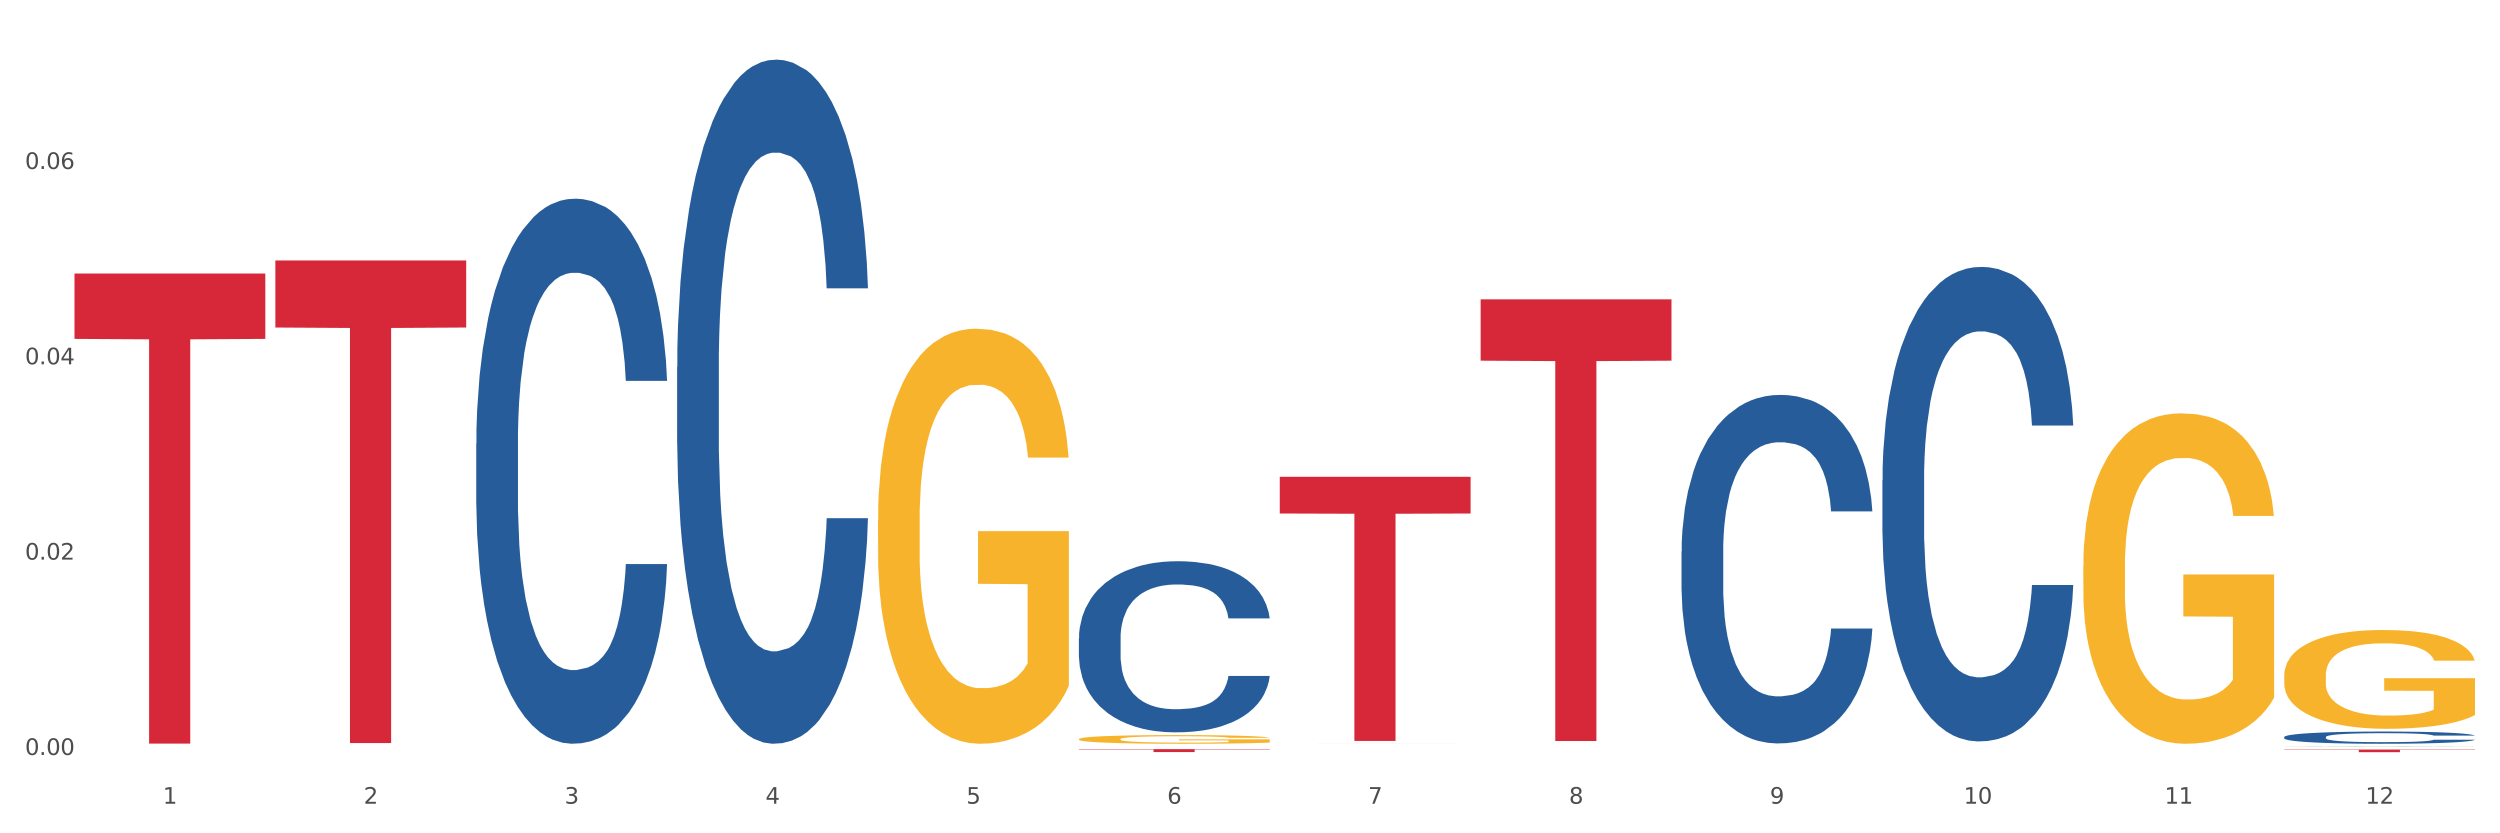
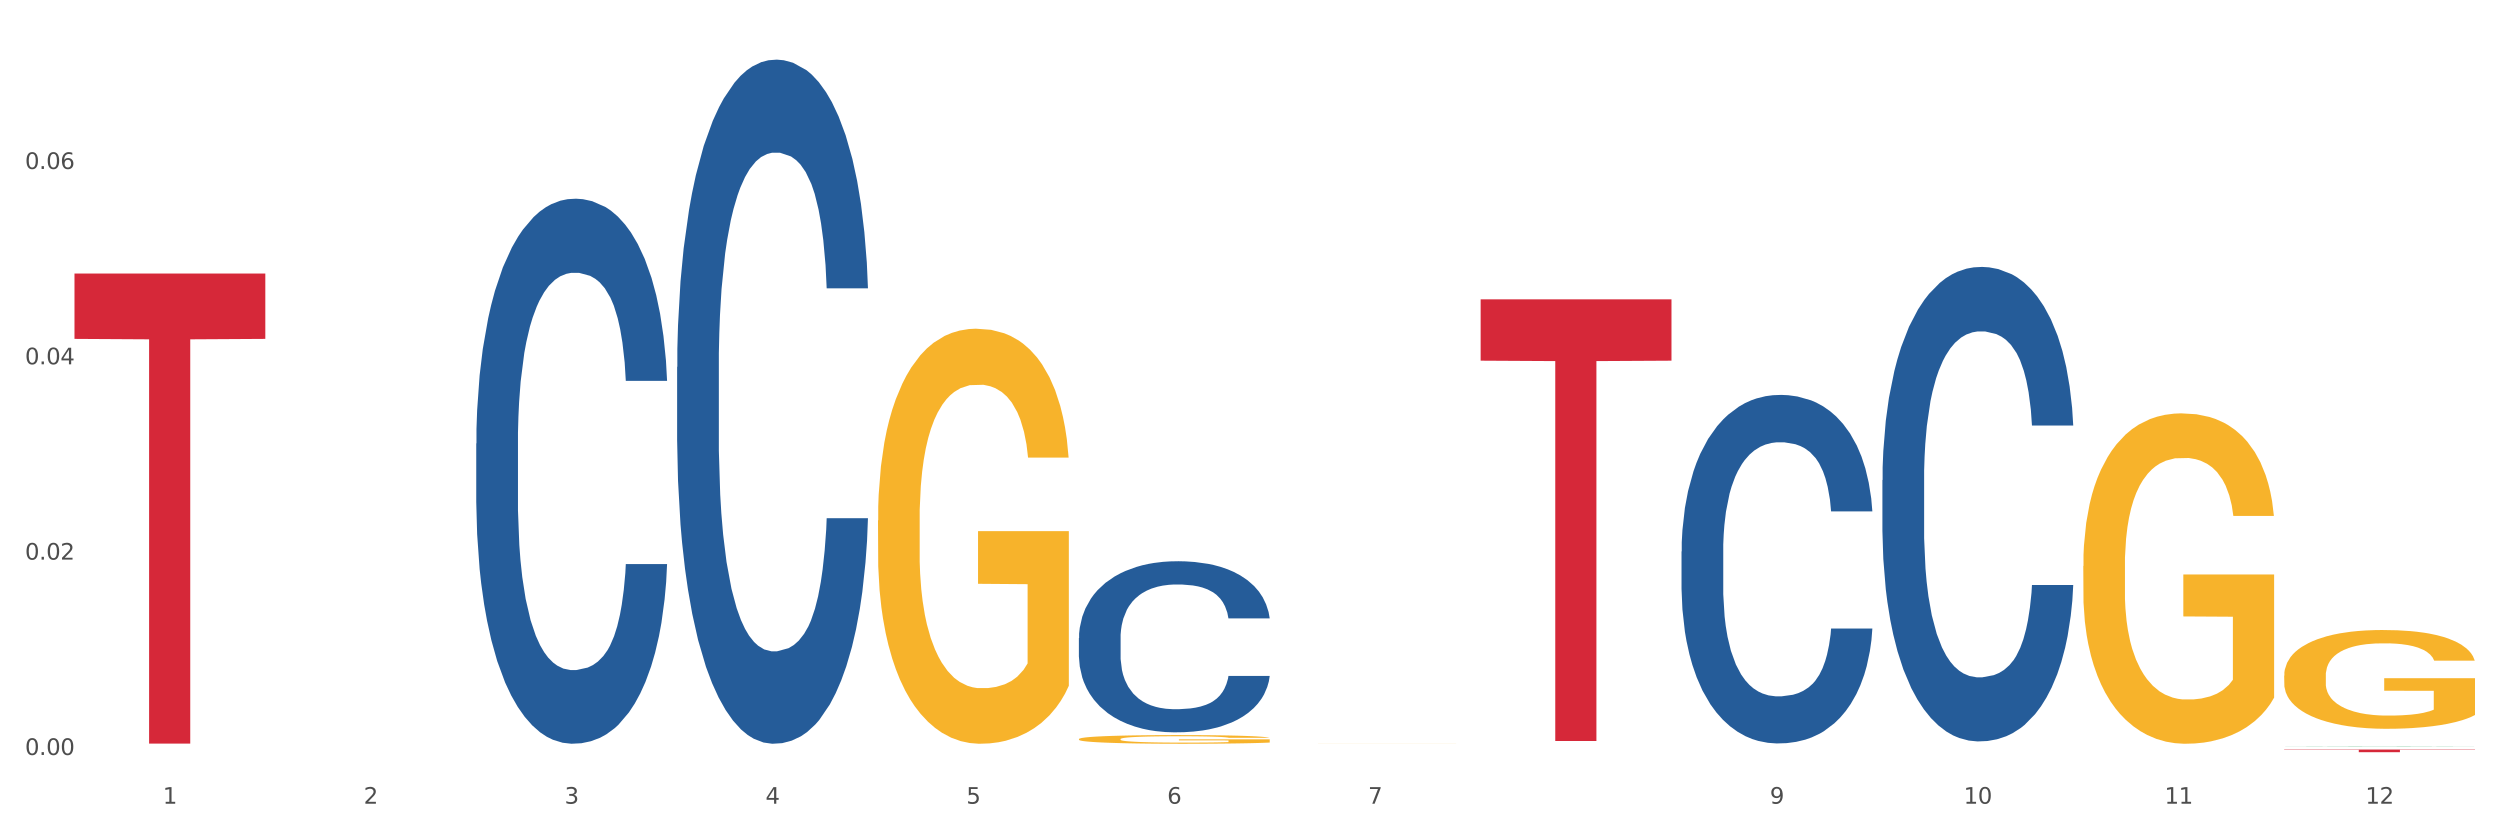
<svg xmlns="http://www.w3.org/2000/svg" xmlns:xlink="http://www.w3.org/1999/xlink" width="1080pt" height="360pt" viewBox="0 0 1080 360" version="1.1">
  <rect x="0" y="0" width="1080" height="360" fill="#333333" stroke="none" />
  <defs>
    <style type="text/css">*{stroke-linejoin: round; stroke-linecap: butt}</style>
  </defs>
  <g id="figure_1">
    <g id="patch_1">
      <path d="M 0 360  L 1080 360  L 1080 0  L 0 0  z " style="fill: #ffffff; stroke: #ffffff; stroke-linejoin: miter" />
    </g>
    <g id="axes_1">
      <g id="matplotlib.axis_1">
        <g id="xtick_1">
          <g id="text_1">
            <g style="fill: #4d4d4d" transform="translate(70.342 347.204) scale(0.096 -0.096)">
              <defs>
                <path id="DejaVuSans-31" d="M 794 531  L 1825 531  L 1825 4091  L 703 3866  L 703 4441  L 1819 4666  L 2450 4666  L 2450 531  L 3481 531  L 3481 0  L 794 0  L 794 531  z " transform="scale(0.016)" />
              </defs>
              <use xlink:href="#DejaVuSans-31" />
            </g>
          </g>
        </g>
        <g id="xtick_2">
          <g id="text_2">
            <g style="fill: #4d4d4d" transform="translate(157.122 347.204) scale(0.096 -0.096)">
              <defs>
                <path id="DejaVuSans-32" d="M 1228 531  L 3431 531  L 3431 0  L 469 0  L 469 531  Q 828 903 1448 1529  Q 2069 2156 2228 2338  Q 2531 2678 2651 2914  Q 2772 3150 2772 3378  Q 2772 3750 2511 3984  Q 2250 4219 1831 4219  Q 1534 4219 1204 4116  Q 875 4013 500 3803  L 500 4441  Q 881 4594 1212 4672  Q 1544 4750 1819 4750  Q 2544 4750 2975 4387  Q 3406 4025 3406 3419  Q 3406 3131 3298 2873  Q 3191 2616 2906 2266  Q 2828 2175 2409 1742  Q 1991 1309 1228 531  z " transform="scale(0.016)" />
              </defs>
              <use xlink:href="#DejaVuSans-32" />
            </g>
          </g>
        </g>
        <g id="xtick_3">
          <g id="text_3">
            <g style="fill: #4d4d4d" transform="translate(243.902 347.204) scale(0.096 -0.096)">
              <defs>
                <path id="DejaVuSans-33" d="M 2597 2516  Q 3050 2419 3304 2112  Q 3559 1806 3559 1356  Q 3559 666 3084 287  Q 2609 -91 1734 -91  Q 1441 -91 1130 -33  Q 819 25 488 141  L 488 750  Q 750 597 1062 519  Q 1375 441 1716 441  Q 2309 441 2620 675  Q 2931 909 2931 1356  Q 2931 1769 2642 2001  Q 2353 2234 1838 2234  L 1294 2234  L 1294 2753  L 1863 2753  Q 2328 2753 2575 2939  Q 2822 3125 2822 3475  Q 2822 3834 2567 4026  Q 2313 4219 1838 4219  Q 1578 4219 1281 4162  Q 984 4106 628 3988  L 628 4550  Q 988 4650 1302 4700  Q 1616 4750 1894 4750  Q 2613 4750 3031 4423  Q 3450 4097 3450 3541  Q 3450 3153 3228 2886  Q 3006 2619 2597 2516  z " transform="scale(0.016)" />
              </defs>
              <use xlink:href="#DejaVuSans-33" />
            </g>
          </g>
        </g>
        <g id="xtick_4">
          <g id="text_4">
            <g style="fill: #4d4d4d" transform="translate(330.683 347.204) scale(0.096 -0.096)">
              <defs>
                <path id="DejaVuSans-34" d="M 2419 4116  L 825 1625  L 2419 1625  L 2419 4116  z M 2253 4666  L 3047 4666  L 3047 1625  L 3713 1625  L 3713 1100  L 3047 1100  L 3047 0  L 2419 0  L 2419 1100  L 313 1100  L 313 1709  L 2253 4666  z " transform="scale(0.016)" />
              </defs>
              <use xlink:href="#DejaVuSans-34" />
            </g>
          </g>
        </g>
        <g id="xtick_5">
          <g id="text_5">
            <g style="fill: #4d4d4d" transform="translate(417.463 347.204) scale(0.096 -0.096)">
              <defs>
                <path id="DejaVuSans-35" d="M 691 4666  L 3169 4666  L 3169 4134  L 1269 4134  L 1269 2991  Q 1406 3038 1543 3061  Q 1681 3084 1819 3084  Q 2600 3084 3056 2656  Q 3513 2228 3513 1497  Q 3513 744 3044 326  Q 2575 -91 1722 -91  Q 1428 -91 1123 -41  Q 819 9 494 109  L 494 744  Q 775 591 1075 516  Q 1375 441 1709 441  Q 2250 441 2565 725  Q 2881 1009 2881 1497  Q 2881 1984 2565 2268  Q 2250 2553 1709 2553  Q 1456 2553 1204 2497  Q 953 2441 691 2322  L 691 4666  z " transform="scale(0.016)" />
              </defs>
              <use xlink:href="#DejaVuSans-35" />
            </g>
          </g>
        </g>
        <g id="xtick_6">
          <g id="text_6">
            <g style="fill: #4d4d4d" transform="translate(504.243 347.204) scale(0.096 -0.096)">
              <defs>
                <path id="DejaVuSans-36" d="M 2113 2584  Q 1688 2584 1439 2293  Q 1191 2003 1191 1497  Q 1191 994 1439 701  Q 1688 409 2113 409  Q 2538 409 2786 701  Q 3034 994 3034 1497  Q 3034 2003 2786 2293  Q 2538 2584 2113 2584  z M 3366 4563  L 3366 3988  Q 3128 4100 2886 4159  Q 2644 4219 2406 4219  Q 1781 4219 1451 3797  Q 1122 3375 1075 2522  Q 1259 2794 1537 2939  Q 1816 3084 2150 3084  Q 2853 3084 3261 2657  Q 3669 2231 3669 1497  Q 3669 778 3244 343  Q 2819 -91 2113 -91  Q 1303 -91 875 529  Q 447 1150 447 2328  Q 447 3434 972 4092  Q 1497 4750 2381 4750  Q 2619 4750 2861 4703  Q 3103 4656 3366 4563  z " transform="scale(0.016)" />
              </defs>
              <use xlink:href="#DejaVuSans-36" />
            </g>
          </g>
        </g>
        <g id="xtick_7">
          <g id="text_7">
            <g style="fill: #4d4d4d" transform="translate(591.024 347.204) scale(0.096 -0.096)">
              <defs>
                <path id="DejaVuSans-37" d="M 525 4666  L 3525 4666  L 3525 4397  L 1831 0  L 1172 0  L 2766 4134  L 525 4134  L 525 4666  z " transform="scale(0.016)" />
              </defs>
              <use xlink:href="#DejaVuSans-37" />
            </g>
          </g>
        </g>
        <g id="xtick_8">
          <g id="text_8">
            <g style="fill: #4d4d4d" transform="translate(677.804 347.204) scale(0.096 -0.096)">
              <defs>
-                 <path id="DejaVuSans-38" d="M 2034 2216  Q 1584 2216 1326 1975  Q 1069 1734 1069 1313  Q 1069 891 1326 650  Q 1584 409 2034 409  Q 2484 409 2743 651  Q 3003 894 3003 1313  Q 3003 1734 2745 1975  Q 2488 2216 2034 2216  z M 1403 2484  Q 997 2584 770 2862  Q 544 3141 544 3541  Q 544 4100 942 4425  Q 1341 4750 2034 4750  Q 2731 4750 3128 4425  Q 3525 4100 3525 3541  Q 3525 3141 3298 2862  Q 3072 2584 2669 2484  Q 3125 2378 3379 2068  Q 3634 1759 3634 1313  Q 3634 634 3220 271  Q 2806 -91 2034 -91  Q 1263 -91 848 271  Q 434 634 434 1313  Q 434 1759 690 2068  Q 947 2378 1403 2484  z M 1172 3481  Q 1172 3119 1398 2916  Q 1625 2713 2034 2713  Q 2441 2713 2670 2916  Q 2900 3119 2900 3481  Q 2900 3844 2670 4047  Q 2441 4250 2034 4250  Q 1625 4250 1398 4047  Q 1172 3844 1172 3481  z " transform="scale(0.016)" />
-               </defs>
+                 </defs>
              <use xlink:href="#DejaVuSans-38" />
            </g>
          </g>
        </g>
        <g id="xtick_9">
          <g id="text_9">
            <g style="fill: #4d4d4d" transform="translate(764.584 347.204) scale(0.096 -0.096)">
              <defs>
                <path id="DejaVuSans-39" d="M 703 97  L 703 672  Q 941 559 1184 500  Q 1428 441 1663 441  Q 2288 441 2617 861  Q 2947 1281 2994 2138  Q 2813 1869 2534 1725  Q 2256 1581 1919 1581  Q 1219 1581 811 2004  Q 403 2428 403 3163  Q 403 3881 828 4315  Q 1253 4750 1959 4750  Q 2769 4750 3195 4129  Q 3622 3509 3622 2328  Q 3622 1225 3098 567  Q 2575 -91 1691 -91  Q 1453 -91 1209 -44  Q 966 3 703 97  z M 1959 2075  Q 2384 2075 2632 2365  Q 2881 2656 2881 3163  Q 2881 3666 2632 3958  Q 2384 4250 1959 4250  Q 1534 4250 1286 3958  Q 1038 3666 1038 3163  Q 1038 2656 1286 2365  Q 1534 2075 1959 2075  z " transform="scale(0.016)" />
              </defs>
              <use xlink:href="#DejaVuSans-39" />
            </g>
          </g>
        </g>
        <g id="xtick_10">
          <g id="text_10">
            <g style="fill: #4d4d4d" transform="translate(848.311 347.204) scale(0.096 -0.096)">
              <defs>
                <path id="DejaVuSans-30" d="M 2034 4250  Q 1547 4250 1301 3770  Q 1056 3291 1056 2328  Q 1056 1369 1301 889  Q 1547 409 2034 409  Q 2525 409 2770 889  Q 3016 1369 3016 2328  Q 3016 3291 2770 3770  Q 2525 4250 2034 4250  z M 2034 4750  Q 2819 4750 3233 4129  Q 3647 3509 3647 2328  Q 3647 1150 3233 529  Q 2819 -91 2034 -91  Q 1250 -91 836 529  Q 422 1150 422 2328  Q 422 3509 836 4129  Q 1250 4750 2034 4750  z " transform="scale(0.016)" />
              </defs>
              <use xlink:href="#DejaVuSans-31" />
              <use xlink:href="#DejaVuSans-30" transform="translate(63.623 0)" />
            </g>
          </g>
        </g>
        <g id="xtick_11">
          <g id="text_11">
            <g style="fill: #4d4d4d" transform="translate(935.091 347.204) scale(0.096 -0.096)">
              <use xlink:href="#DejaVuSans-31" />
              <use xlink:href="#DejaVuSans-31" transform="translate(63.623 0)" />
            </g>
          </g>
        </g>
        <g id="xtick_12">
          <g id="text_12">
            <g style="fill: #4d4d4d" transform="translate(1021.871 347.204) scale(0.096 -0.096)">
              <use xlink:href="#DejaVuSans-31" />
              <use xlink:href="#DejaVuSans-32" transform="translate(63.623 0)" />
            </g>
          </g>
        </g>
        <g id="xtick_13" />
        <g id="xtick_14" />
        <g id="xtick_15" />
        <g id="xtick_16" />
        <g id="xtick_17" />
        <g id="xtick_18" />
        <g id="xtick_19" />
        <g id="xtick_20" />
        <g id="xtick_21" />
        <g id="xtick_22" />
        <g id="xtick_23" />
      </g>
      <g id="matplotlib.axis_2">
        <g id="ytick_1">
          <g id="text_13">
            <g style="fill: #4d4d4d" transform="translate(10.8 326.144) scale(0.096 -0.096)">
              <defs>
                <path id="DejaVuSans-2e" d="M 684 794  L 1344 794  L 1344 0  L 684 0  L 684 794  z " transform="scale(0.016)" />
              </defs>
              <use xlink:href="#DejaVuSans-30" />
              <use xlink:href="#DejaVuSans-2e" transform="translate(63.623 0)" />
              <use xlink:href="#DejaVuSans-30" transform="translate(95.41 0)" />
              <use xlink:href="#DejaVuSans-30" transform="translate(159.033 0)" />
            </g>
          </g>
        </g>
        <g id="ytick_2">
          <g id="text_14">
            <g style="fill: #4d4d4d" transform="translate(10.8 241.761) scale(0.096 -0.096)">
              <use xlink:href="#DejaVuSans-30" />
              <use xlink:href="#DejaVuSans-2e" transform="translate(63.623 0)" />
              <use xlink:href="#DejaVuSans-30" transform="translate(95.41 0)" />
              <use xlink:href="#DejaVuSans-32" transform="translate(159.033 0)" />
            </g>
          </g>
        </g>
        <g id="ytick_3">
          <g id="text_15">
            <g style="fill: #4d4d4d" transform="translate(10.8 157.378) scale(0.096 -0.096)">
              <use xlink:href="#DejaVuSans-30" />
              <use xlink:href="#DejaVuSans-2e" transform="translate(63.623 0)" />
              <use xlink:href="#DejaVuSans-30" transform="translate(95.41 0)" />
              <use xlink:href="#DejaVuSans-34" transform="translate(159.033 0)" />
            </g>
          </g>
        </g>
        <g id="ytick_4">
          <g id="text_16">
            <g style="fill: #4d4d4d" transform="translate(10.8 72.995) scale(0.096 -0.096)">
              <use xlink:href="#DejaVuSans-30" />
              <use xlink:href="#DejaVuSans-2e" transform="translate(63.623 0)" />
              <use xlink:href="#DejaVuSans-30" transform="translate(95.41 0)" />
              <use xlink:href="#DejaVuSans-36" transform="translate(159.033 0)" />
            </g>
          </g>
        </g>
        <g id="ytick_5" />
        <g id="ytick_6" />
        <g id="ytick_7" />
        <g id="ytick_8" />
      </g>
      <g id="PolyCollection_1">
        <path d="M 986.759 322.605  L 986.844 322.605  L 1020.84 322.496  L 1034.949 322.496  L 1069.2 322.605  L 1052.882 322.605  L 1045.487 322.58  L 1010.386 322.58  L 1010.131 322.58  L 1002.992 322.605  L 986.759 322.605  L 986.759 322.605  L 1014.806 322.565  L 1041.068 322.565  L 1028.064 322.52  L 1027.894 322.519  L 1027.724 322.52  L 1014.721 322.565  L 1014.806 322.565  L 986.759 322.605  z " clip-path="url(#pf69e87f1b7)" style="fill: #109648" />
        <path d="M 813.198 207.415  L 813.295 207.227  L 813.295 201.986  L 813.588 194.872  L 814.66 181.767  L 816.024 171.845  L 818.363 160.238  L 819.63 155.37  L 821.286 149.941  L 824.697 141.142  L 828.595 133.654  L 831.323 129.535  L 833.37 126.914  L 837.95 122.234  L 840.581 120.175  L 843.31 118.49  L 845.648 117.366  L 849.546 116.056  L 852.665 115.494  L 856.27 115.307  L 859.291 115.494  L 863.286 116.243  L 869.133 118.49  L 871.375 119.8  L 874.396 122.047  L 877.514 125.042  L 880.048 128.037  L 882.971 132.343  L 885.992 137.96  L 888.915 145.074  L 890.962 151.626  L 892.618 158.553  L 894.08 166.977  L 895.152 176.15  L 895.639 183.826  L 877.806 183.826  L 877.319 176.899  L 876.345 169.411  L 875.37 164.356  L 874.298 160.238  L 872.642 155.557  L 871.18 152.562  L 868.744 149.005  L 866.502 146.758  L 864.651 145.448  L 862.409 144.325  L 857.634 143.201  L 854.224 143.201  L 852.08 143.576  L 849.449 144.512  L 847.207 145.822  L 844.576 148.069  L 842.53 150.503  L 840.484 153.685  L 839.314 155.932  L 837.56 160.05  L 836.391 163.42  L 834.832 169.224  L 833.955 173.342  L 832.395 184.013  L 831.713 191.876  L 831.421 197.305  L 831.226 203.296  L 831.226 232.501  L 831.811 245.606  L 832.298 251.222  L 833.077 257.587  L 834.539 265.824  L 836.683 273.874  L 838.924 279.678  L 840.776 283.235  L 842.53 285.856  L 844.284 287.915  L 846.428 289.787  L 848.182 290.911  L 850.813 292.034  L 853.931 292.595  L 856.368 292.595  L 861.338 291.659  L 863.579 290.723  L 865.723 289.413  L 868.061 287.354  L 869.913 285.107  L 870.985 283.422  L 872.739 279.865  L 874.103 276.121  L 875.273 271.815  L 876.052 268.071  L 876.929 262.455  L 877.611 256.089  L 877.806 252.72  L 895.639 252.72  L 895.25 259.459  L 894.567 266.012  L 893.203 274.81  L 892.131 279.865  L 890.475 286.043  L 888.72 291.285  L 886.284 297.088  L 884.043 301.394  L 881.704 305.139  L 879.171 308.508  L 874.59 313.189  L 872.934 314.499  L 869.426 316.746  L 866.697 318.056  L 862.702 319.367  L 858.609 320.115  L 854.321 320.303  L 850.521 319.928  L 846.33 318.805  L 843.699 317.682  L 840.776 315.997  L 837.365 313.376  L 834.149 310.193  L 831.129 306.449  L 828.303 302.143  L 825.671 297.276  L 822.261 289.226  L 819.727 281.363  L 817.876 274.062  L 816.609 267.884  L 815.342 260.021  L 814.66 254.592  L 813.588 241.487  L 813.198 229.318  L 813.198 207.415  z " clip-path="url(#pf69e87f1b7)" style="fill: #255c99" />
        <path d="M 726.418 238.253  L 726.515 238.115  L 726.515 234.265  L 726.807 229.039  L 727.879 219.413  L 729.244 212.125  L 731.582 203.599  L 732.849 200.023  L 734.506 196.036  L 737.917 189.572  L 741.815 184.072  L 744.543 181.046  L 746.589 179.121  L 751.17 175.683  L 753.801 174.171  L 756.529 172.933  L 758.868 172.108  L 762.766 171.145  L 765.884 170.733  L 769.49 170.595  L 772.511 170.733  L 776.506 171.283  L 782.353 172.933  L 784.594 173.896  L 787.615 175.546  L 790.734 177.746  L 793.267 179.946  L 796.191 183.109  L 799.212 187.235  L 802.135 192.46  L 804.181 197.273  L 805.838 202.361  L 807.3 208.549  L 808.372 215.288  L 808.859 220.926  L 791.026 220.926  L 790.539 215.838  L 789.564 210.337  L 788.59 206.624  L 787.518 203.599  L 785.861 200.161  L 784.399 197.961  L 781.963 195.348  L 779.722 193.698  L 777.87 192.735  L 775.629 191.91  L 770.854 191.085  L 767.443 191.085  L 765.3 191.36  L 762.668 192.048  L 760.427 193.01  L 757.796 194.66  L 755.75 196.448  L 753.703 198.786  L 752.534 200.436  L 750.78 203.461  L 749.61 205.937  L 748.051 210.2  L 747.174 213.225  L 745.615 221.063  L 744.933 226.839  L 744.641 230.827  L 744.446 235.227  L 744.446 256.68  L 745.03 266.306  L 745.518 270.431  L 746.297 275.107  L 747.759 281.158  L 749.903 287.071  L 752.144 291.334  L 753.996 293.946  L 755.75 295.872  L 757.504 297.384  L 759.648 298.759  L 761.402 299.585  L 764.033 300.41  L 767.151 300.822  L 769.587 300.822  L 774.557 300.135  L 776.798 299.447  L 778.942 298.484  L 781.281 296.972  L 783.133 295.322  L 784.205 294.084  L 785.959 291.471  L 787.323 288.721  L 788.492 285.558  L 789.272 282.808  L 790.149 278.682  L 790.831 274.007  L 791.026 271.531  L 808.859 271.531  L 808.469 276.482  L 807.787 281.295  L 806.423 287.758  L 805.351 291.471  L 803.694 296.009  L 801.94 299.86  L 799.504 304.123  L 797.263 307.285  L 794.924 310.036  L 792.39 312.511  L 787.81 315.949  L 786.154 316.912  L 782.645 318.562  L 779.917 319.524  L 775.921 320.487  L 771.829 321.037  L 767.541 321.174  L 763.74 320.899  L 759.55 320.074  L 756.919 319.249  L 753.996 318.012  L 750.585 316.086  L 747.369 313.749  L 744.348 310.998  L 741.522 307.835  L 738.891 304.26  L 735.48 298.347  L 732.947 292.571  L 731.095 287.208  L 729.828 282.67  L 728.562 276.895  L 727.879 272.907  L 726.807 263.281  L 726.418 254.342  L 726.418 238.253  z " clip-path="url(#pf69e87f1b7)" style="fill: #255c99" />
        <path d="M 466.077 275.664  L 466.174 275.597  L 466.174 273.706  L 466.466 271.141  L 467.538 266.415  L 468.903 262.837  L 471.241 258.652  L 472.508 256.896  L 474.165 254.938  L 477.576 251.765  L 481.474 249.065  L 484.202 247.58  L 486.248 246.635  L 490.829 244.947  L 493.46 244.204  L 496.188 243.597  L 498.527 243.192  L 502.425 242.719  L 505.543 242.516  L 509.149 242.449  L 512.17 242.516  L 516.165 242.786  L 522.012 243.597  L 524.253 244.069  L 527.274 244.879  L 530.393 245.959  L 532.926 247.04  L 535.85 248.592  L 538.871 250.618  L 541.794 253.183  L 543.84 255.546  L 545.497 258.044  L 546.959 261.082  L 548.031 264.39  L 548.518 267.158  L 530.685 267.158  L 530.198 264.66  L 529.223 261.96  L 528.249 260.137  L 527.177 258.652  L 525.52 256.964  L 524.058 255.884  L 521.622 254.601  L 519.381 253.791  L 517.529 253.318  L 515.288 252.913  L 510.513 252.508  L 507.102 252.508  L 504.959 252.643  L 502.327 252.981  L 500.086 253.453  L 497.455 254.263  L 495.409 255.141  L 493.362 256.289  L 492.193 257.099  L 490.439 258.584  L 489.269 259.799  L 487.71 261.892  L 486.833 263.377  L 485.274 267.225  L 484.592 270.061  L 484.3 272.019  L 484.105 274.179  L 484.105 284.711  L 484.689 289.436  L 485.177 291.462  L 485.956 293.757  L 487.418 296.728  L 489.562 299.631  L 491.803 301.723  L 493.655 303.006  L 495.409 303.951  L 497.163 304.694  L 499.307 305.369  L 501.061 305.774  L 503.692 306.179  L 506.81 306.382  L 509.246 306.382  L 514.216 306.044  L 516.457 305.707  L 518.601 305.234  L 520.94 304.491  L 522.792 303.681  L 523.864 303.074  L 525.618 301.791  L 526.982 300.441  L 528.151 298.888  L 528.931 297.538  L 529.808 295.512  L 530.49 293.217  L 530.685 292.002  L 548.518 292.002  L 548.128 294.432  L 547.446 296.795  L 546.082 299.968  L 545.01 301.791  L 543.353 304.019  L 541.599 305.909  L 539.163 308.002  L 536.922 309.555  L 534.583 310.905  L 532.049 312.12  L 527.469 313.808  L 525.813 314.28  L 522.304 315.091  L 519.576 315.563  L 515.58 316.036  L 511.488 316.306  L 507.2 316.373  L 503.399 316.238  L 499.209 315.833  L 496.578 315.428  L 493.655 314.821  L 490.244 313.875  L 487.028 312.728  L 484.007 311.378  L 481.181 309.825  L 478.55 308.069  L 475.139 305.167  L 472.606 302.331  L 470.754 299.698  L 469.487 297.47  L 468.221 294.635  L 467.538 292.677  L 466.466 287.951  L 466.077 283.563  L 466.077 275.664  z " clip-path="url(#pf69e87f1b7)" style="fill: #255c99" />
        <path d="M 292.516 158.555  L 292.613 158.285  L 292.613 150.727  L 292.906 140.471  L 293.978 121.577  L 295.342 107.272  L 297.681 90.538  L 298.948 83.52  L 300.604 75.693  L 304.015 63.007  L 307.913 52.211  L 310.641 46.273  L 312.688 42.494  L 317.268 35.746  L 319.899 32.777  L 322.628 30.348  L 324.966 28.728  L 328.864 26.839  L 331.983 26.029  L 335.588 25.759  L 338.609 26.029  L 342.604 27.109  L 348.451 30.348  L 350.693 32.237  L 353.714 35.476  L 356.832 39.795  L 359.366 44.113  L 362.289 50.321  L 365.31 58.418  L 368.233 68.675  L 370.28 78.122  L 371.936 88.108  L 373.398 100.254  L 374.47 113.48  L 374.957 124.546  L 357.124 124.546  L 356.637 114.559  L 355.663 103.763  L 354.688 96.476  L 353.616 90.538  L 351.96 83.79  L 350.498 79.471  L 348.062 74.343  L 345.82 71.104  L 343.969 69.215  L 341.727 67.595  L 336.952 65.976  L 333.542 65.976  L 331.398 66.516  L 328.767 67.865  L 326.525 69.755  L 323.894 72.994  L 321.848 76.502  L 319.802 81.091  L 318.632 84.33  L 316.878 90.268  L 315.709 95.126  L 314.15 103.493  L 313.273 109.431  L 311.713 124.816  L 311.031 136.152  L 310.739 143.979  L 310.544 152.617  L 310.544 194.722  L 311.129 213.616  L 311.616 221.713  L 312.395 230.89  L 313.857 242.766  L 316.001 254.372  L 318.242 262.739  L 320.094 267.868  L 321.848 271.646  L 323.602 274.615  L 325.746 277.314  L 327.5 278.934  L 330.131 280.553  L 333.249 281.363  L 335.686 281.363  L 340.655 280.013  L 342.897 278.664  L 345.041 276.775  L 347.379 273.806  L 349.231 270.567  L 350.303 268.137  L 352.057 263.009  L 353.421 257.611  L 354.591 251.403  L 355.37 246.005  L 356.247 237.908  L 356.929 228.731  L 357.124 223.872  L 374.957 223.872  L 374.568 233.589  L 373.885 243.036  L 372.521 255.722  L 371.449 263.009  L 369.793 271.916  L 368.038 279.474  L 365.602 287.841  L 363.361 294.049  L 361.022 299.447  L 358.489 304.305  L 353.908 311.053  L 352.252 312.942  L 348.744 316.181  L 346.015 318.071  L 342.02 319.96  L 337.927 321.04  L 333.639 321.309  L 329.839 320.77  L 325.648 319.15  L 323.017 317.531  L 320.094 315.102  L 316.683 311.323  L 313.467 306.734  L 310.447 301.336  L 307.621 295.128  L 304.989 288.111  L 301.579 276.505  L 299.045 265.168  L 297.194 254.642  L 295.927 245.735  L 294.66 234.399  L 293.978 226.572  L 292.906 207.678  L 292.516 190.134  L 292.516 158.555  z " clip-path="url(#pf69e87f1b7)" style="fill: #255c99" />
        <path d="M 205.736 191.631  L 205.833 191.416  L 205.833 185.395  L 206.125 177.224  L 207.197 162.172  L 208.562 150.775  L 210.9 137.443  L 212.167 131.852  L 213.824 125.616  L 217.235 115.509  L 221.133 106.907  L 223.861 102.177  L 225.907 99.166  L 230.488 93.79  L 233.119 91.425  L 235.847 89.49  L 238.186 88.199  L 242.084 86.694  L 245.202 86.049  L 248.808 85.834  L 251.829 86.049  L 255.824 86.909  L 261.671 89.49  L 263.912 90.995  L 266.933 93.575  L 270.052 97.016  L 272.585 100.456  L 275.509 105.402  L 278.53 111.853  L 281.453 120.025  L 283.499 127.551  L 285.156 135.507  L 286.618 145.184  L 287.69 155.721  L 288.177 164.537  L 270.344 164.537  L 269.857 156.581  L 268.882 147.979  L 267.908 142.173  L 266.836 137.443  L 265.179 132.067  L 263.717 128.626  L 261.281 124.54  L 259.04 121.96  L 257.188 120.455  L 254.947 119.165  L 250.172 117.874  L 246.761 117.874  L 244.618 118.304  L 241.986 119.38  L 239.745 120.885  L 237.114 123.465  L 235.068 126.261  L 233.021 129.916  L 231.852 132.497  L 230.098 137.228  L 228.928 141.098  L 227.369 147.764  L 226.492 152.495  L 224.933 164.752  L 224.251 173.784  L 223.959 180.02  L 223.764 186.901  L 223.764 220.446  L 224.348 235.499  L 224.836 241.95  L 225.615 249.261  L 227.077 258.723  L 229.221 267.969  L 231.462 274.635  L 233.314 278.721  L 235.068 281.731  L 236.822 284.097  L 238.966 286.247  L 240.72 287.537  L 243.351 288.828  L 246.469 289.473  L 248.905 289.473  L 253.875 288.397  L 256.116 287.322  L 258.26 285.817  L 260.599 283.452  L 262.451 280.871  L 263.523 278.936  L 265.277 274.85  L 266.641 270.55  L 267.81 265.604  L 268.59 261.303  L 269.467 254.852  L 270.149 247.541  L 270.344 243.67  L 288.177 243.67  L 287.787 251.411  L 287.105 258.938  L 285.741 269.044  L 284.669 274.85  L 283.012 281.946  L 281.258 287.967  L 278.822 294.634  L 276.581 299.579  L 274.242 303.88  L 271.708 307.751  L 267.128 313.127  L 265.472 314.632  L 261.963 317.212  L 259.235 318.717  L 255.239 320.223  L 251.147 321.083  L 246.859 321.298  L 243.058 320.868  L 238.868 319.578  L 236.237 318.287  L 233.314 316.352  L 229.903 313.342  L 226.687 309.686  L 223.666 305.385  L 220.84 300.439  L 218.209 294.849  L 214.798 285.602  L 212.265 276.571  L 210.413 268.184  L 209.146 261.088  L 207.88 252.056  L 207.197 245.82  L 206.125 230.768  L 205.736 216.791  L 205.736 191.631  z " clip-path="url(#pf69e87f1b7)" style="fill: #255c99" />
        <path d="M 379.296 224.854  L 379.394 224.691  L 379.394 218.795  L 379.588 213.719  L 380.562 201.436  L 382.022 191.283  L 383.092 185.879  L 384.163 181.458  L 385.428 177.036  L 386.986 172.451  L 389.808 165.737  L 391.56 162.298  L 393.702 158.695  L 397.595 153.455  L 400.418 150.507  L 403.338 148.05  L 408.107 145.103  L 411.222 143.793  L 414.531 142.81  L 418.522 142.155  L 421.539 141.991  L 428.158 142.483  L 433.803 143.956  L 436.528 145.103  L 440.032 147.068  L 441.882 148.378  L 444.899 150.998  L 448.014 154.437  L 450.155 157.385  L 453.367 162.953  L 455.8 168.521  L 458.039 175.398  L 459.207 180.148  L 460.083 184.569  L 460.862 189.646  L 461.64 197.67  L 444.12 197.67  L 443.439 191.938  L 442.368 186.534  L 440.811 181.294  L 439.448 178.019  L 437.112 173.925  L 434.971 171.304  L 432.732 169.339  L 430.007 167.702  L 427.866 166.883  L 424.848 166.228  L 418.911 166.392  L 414.92 167.702  L 412.195 169.339  L 410.443 170.813  L 408.886 172.451  L 407.134 174.743  L 405.09 178.182  L 403.63 181.294  L 402.17 185.224  L 401.002 189.154  L 399.931 193.74  L 399.055 198.653  L 398.374 203.729  L 397.79 209.952  L 397.303 220.269  L 397.303 242.704  L 397.498 247.781  L 397.984 254.495  L 398.568 259.572  L 399.542 265.631  L 400.418 269.725  L 402.072 275.62  L 403.922 280.533  L 405.382 283.644  L 406.842 286.265  L 409.372 289.867  L 412.195 292.815  L 414.628 294.616  L 417.938 296.254  L 420.176 296.909  L 422.123 297.237  L 426.892 297.237  L 430.299 296.745  L 434.095 295.599  L 437.015 294.125  L 439.448 292.324  L 442.174 289.376  L 443.926 286.592  L 443.926 252.366  L 422.512 252.202  L 422.512 229.44  L 461.738 229.44  L 461.738 296.254  L 460.083 299.693  L 458.234 302.804  L 456.287 305.588  L 453.367 309.027  L 449.863 312.303  L 446.748 314.595  L 443.439 316.56  L 439.546 318.362  L 434.484 319.999  L 431.37 320.654  L 427.476 321.146  L 422.902 321.309  L 418.911 320.982  L 415.018 320.163  L 410.93 318.689  L 406.939 316.56  L 403.922 314.431  L 400.904 311.811  L 397.692 308.372  L 395.162 305.097  L 393.215 302.149  L 391.074 298.383  L 388.738 293.47  L 386.986 289.049  L 385.428 284.463  L 383.774 278.568  L 382.606 273.491  L 381.438 267.105  L 380.756 262.356  L 379.978 254.986  L 379.394 244.669  L 379.296 224.854  z " clip-path="url(#pf69e87f1b7)" style="fill: #f7b32b" />
        <path d="M 32.175 118.179  L 114.616 118.179  L 114.616 146.399  L 82.187 146.59  L 82.187 321.248  L 64.409 321.248  L 64.409 146.59  L 32.175 146.399  L 32.175 118.37  L 32.175 118.179  z " clip-path="url(#pf69e87f1b7)" style="fill: #d62839" />
-         <path d="M 986.759 318.402  L 986.856 318.397  L 986.856 318.262  L 987.148 318.079  L 988.22 317.741  L 989.585 317.486  L 991.923 317.187  L 993.19 317.062  L 994.847 316.922  L 998.258 316.695  L 1002.156 316.502  L 1004.884 316.396  L 1006.93 316.329  L 1011.511 316.208  L 1014.142 316.155  L 1016.87 316.112  L 1019.209 316.083  L 1023.107 316.049  L 1026.225 316.035  L 1029.831 316.03  L 1032.852 316.035  L 1036.847 316.054  L 1042.694 316.112  L 1044.935 316.145  L 1047.956 316.203  L 1051.075 316.28  L 1053.608 316.358  L 1056.532 316.469  L 1059.553 316.613  L 1062.476 316.796  L 1064.522 316.965  L 1066.179 317.144  L 1067.641 317.361  L 1068.713 317.597  L 1069.2 317.794  L 1051.367 317.794  L 1050.88 317.616  L 1049.905 317.423  L 1048.931 317.293  L 1047.859 317.187  L 1046.202 317.066  L 1044.74 316.989  L 1042.304 316.898  L 1040.063 316.84  L 1038.211 316.806  L 1035.97 316.777  L 1031.195 316.748  L 1027.784 316.748  L 1025.641 316.758  L 1023.009 316.782  L 1020.768 316.816  L 1018.137 316.874  L 1016.091 316.936  L 1014.044 317.018  L 1012.875 317.076  L 1011.121 317.182  L 1009.951 317.269  L 1008.392 317.418  L 1007.515 317.524  L 1005.956 317.799  L 1005.274 318.002  L 1004.982 318.142  L 1004.787 318.296  L 1004.787 319.048  L 1005.371 319.386  L 1005.859 319.53  L 1006.638 319.694  L 1008.1 319.906  L 1010.244 320.114  L 1012.485 320.263  L 1014.337 320.355  L 1016.091 320.422  L 1017.845 320.475  L 1019.989 320.524  L 1021.743 320.552  L 1024.374 320.581  L 1027.492 320.596  L 1029.928 320.596  L 1034.898 320.572  L 1037.139 320.548  L 1039.283 320.514  L 1041.622 320.461  L 1043.474 320.403  L 1044.546 320.36  L 1046.3 320.268  L 1047.664 320.172  L 1048.833 320.061  L 1049.613 319.964  L 1050.49 319.82  L 1051.172 319.656  L 1051.367 319.569  L 1069.2 319.569  L 1068.81 319.742  L 1068.128 319.911  L 1066.764 320.138  L 1065.692 320.268  L 1064.035 320.427  L 1062.281 320.562  L 1059.845 320.712  L 1057.604 320.822  L 1055.265 320.919  L 1052.731 321.006  L 1048.151 321.126  L 1046.495 321.16  L 1042.986 321.218  L 1040.258 321.252  L 1036.262 321.285  L 1032.17 321.305  L 1027.882 321.309  L 1024.081 321.3  L 1019.891 321.271  L 1017.26 321.242  L 1014.337 321.199  L 1010.926 321.131  L 1007.71 321.049  L 1004.689 320.953  L 1001.863 320.842  L 999.232 320.716  L 995.821 320.509  L 993.288 320.307  L 991.436 320.118  L 990.169 319.959  L 988.903 319.757  L 988.22 319.617  L 987.148 319.28  L 986.759 318.966  L 986.759 318.402  z " clip-path="url(#pf69e87f1b7)" style="fill: #255c99" />
-         <path d="M 466.077 323.619  L 548.518 323.619  L 548.518 323.798  L 516.088 323.799  L 516.088 324.906  L 498.311 324.906  L 498.311 323.799  L 466.077 323.798  L 466.077 323.62  L 466.077 323.619  z " clip-path="url(#pf69e87f1b7)" style="fill: #d62839" />
-         <path d="M 552.857 205.977  L 635.298 205.977  L 635.298 221.836  L 602.869 221.943  L 602.869 320.097  L 585.091 320.097  L 585.091 221.943  L 552.857 221.836  L 552.857 206.085  L 552.857 205.977  z " clip-path="url(#pf69e87f1b7)" style="fill: #d62839" />
-         <path d="M 118.955 112.515  L 201.397 112.515  L 201.397 141.489  L 168.967 141.684  L 168.967 321.009  L 151.189 321.009  L 151.189 141.684  L 118.955 141.489  L 118.955 112.71  L 118.955 112.515  z " clip-path="url(#pf69e87f1b7)" style="fill: #d62839" />
        <path d="M 986.759 323.792  L 1069.2 323.792  L 1069.2 323.953  L 1036.77 323.954  L 1036.77 324.95  L 1018.993 324.95  L 1018.993 323.954  L 986.759 323.953  L 986.759 323.793  L 986.759 323.792  z " clip-path="url(#pf69e87f1b7)" style="fill: #d62839" />
        <path d="M 986.759 291.886  L 986.856 291.847  L 986.856 290.444  L 987.051 289.236  L 988.024 286.312  L 989.484 283.896  L 990.555 282.61  L 991.625 281.557  L 992.891 280.505  L 994.448 279.414  L 997.271 277.816  L 999.023 276.997  L 1001.164 276.14  L 1005.057 274.893  L 1007.88 274.191  L 1010.8 273.606  L 1015.569 272.905  L 1018.684 272.593  L 1021.993 272.359  L 1025.984 272.203  L 1029.001 272.164  L 1035.62 272.281  L 1041.265 272.632  L 1043.991 272.905  L 1047.495 273.372  L 1049.344 273.684  L 1052.361 274.308  L 1055.476 275.126  L 1057.617 275.828  L 1060.829 277.153  L 1063.263 278.478  L 1065.501 280.115  L 1066.669 281.246  L 1067.545 282.298  L 1068.324 283.506  L 1069.103 285.416  L 1051.583 285.416  L 1050.901 284.052  L 1049.831 282.766  L 1048.273 281.518  L 1046.911 280.739  L 1044.575 279.764  L 1042.433 279.141  L 1040.195 278.673  L 1037.469 278.283  L 1035.328 278.089  L 1032.311 277.933  L 1026.373 277.972  L 1022.383 278.283  L 1019.657 278.673  L 1017.905 279.024  L 1016.348 279.414  L 1014.596 279.959  L 1012.552 280.778  L 1011.092 281.518  L 1009.632 282.454  L 1008.464 283.389  L 1007.393 284.481  L 1006.517 285.65  L 1005.836 286.858  L 1005.252 288.339  L 1004.765 290.795  L 1004.765 296.134  L 1004.96 297.343  L 1005.447 298.941  L 1006.031 300.149  L 1007.004 301.591  L 1007.88 302.565  L 1009.535 303.969  L 1011.384 305.138  L 1012.844 305.878  L 1014.304 306.502  L 1016.835 307.359  L 1019.657 308.061  L 1022.091 308.49  L 1025.4 308.88  L 1027.639 309.035  L 1029.585 309.113  L 1034.355 309.113  L 1037.761 308.996  L 1041.557 308.724  L 1044.477 308.373  L 1046.911 307.944  L 1049.636 307.243  L 1051.388 306.58  L 1051.388 298.434  L 1029.975 298.395  L 1029.975 292.977  L 1069.2 292.977  L 1069.2 308.88  L 1067.545 309.698  L 1065.696 310.439  L 1063.749 311.101  L 1060.829 311.92  L 1057.325 312.699  L 1054.211 313.245  L 1050.901 313.713  L 1047.008 314.141  L 1041.947 314.531  L 1038.832 314.687  L 1034.939 314.804  L 1030.364 314.843  L 1026.373 314.765  L 1022.48 314.57  L 1018.392 314.219  L 1014.401 313.713  L 1011.384 313.206  L 1008.367 312.582  L 1005.155 311.764  L 1002.624 310.984  L 1000.677 310.283  L 998.536 309.386  L 996.2 308.217  L 994.448 307.165  L 992.891 306.073  L 991.236 304.67  L 990.068 303.462  L 988.9 301.942  L 988.219 300.811  L 987.44 299.058  L 986.856 296.602  L 986.759 291.886  z " clip-path="url(#pf69e87f1b7)" style="fill: #f7b32b" />
        <path d="M 899.978 244.526  L 900.076 244.396  L 900.076 239.703  L 900.27 235.661  L 901.244 225.884  L 902.704 217.802  L 903.774 213.5  L 904.845 209.98  L 906.11 206.46  L 907.668 202.81  L 910.49 197.465  L 912.242 194.728  L 914.384 191.86  L 918.277 187.688  L 921.1 185.341  L 924.02 183.386  L 928.789 181.04  L 931.904 179.997  L 935.213 179.214  L 939.204 178.693  L 942.221 178.563  L 948.84 178.954  L 954.485 180.127  L 957.21 181.04  L 960.714 182.604  L 962.564 183.647  L 965.581 185.733  L 968.696 188.47  L 970.837 190.817  L 974.049 195.249  L 976.482 199.681  L 978.721 205.157  L 979.889 208.937  L 980.765 212.457  L 981.544 216.498  L 982.322 222.886  L 964.802 222.886  L 964.121 218.323  L 963.05 214.021  L 961.493 209.85  L 960.13 207.242  L 957.794 203.983  L 955.653 201.897  L 953.414 200.333  L 950.689 199.03  L 948.548 198.378  L 945.53 197.856  L 939.593 197.987  L 935.602 199.03  L 932.877 200.333  L 931.125 201.506  L 929.568 202.81  L 927.816 204.635  L 925.772 207.373  L 924.312 209.85  L 922.852 212.978  L 921.684 216.107  L 920.613 219.757  L 919.737 223.668  L 919.056 227.709  L 918.472 232.663  L 917.985 240.876  L 917.985 258.735  L 918.18 262.777  L 918.666 268.122  L 919.25 272.163  L 920.224 276.986  L 921.1 280.245  L 922.754 284.938  L 924.604 288.849  L 926.064 291.326  L 927.524 293.412  L 930.054 296.28  L 932.877 298.626  L 935.31 300.06  L 938.62 301.364  L 940.858 301.885  L 942.805 302.146  L 947.574 302.146  L 950.981 301.755  L 954.777 300.843  L 957.697 299.669  L 960.13 298.235  L 962.856 295.889  L 964.608 293.673  L 964.608 266.427  L 943.194 266.297  L 943.194 248.176  L 982.42 248.176  L 982.42 301.364  L 980.765 304.102  L 978.916 306.578  L 976.969 308.795  L 974.049 311.532  L 970.545 314.139  L 967.43 315.965  L 964.121 317.529  L 960.228 318.963  L 955.166 320.267  L 952.052 320.788  L 948.158 321.179  L 943.584 321.309  L 939.593 321.049  L 935.7 320.397  L 931.612 319.224  L 927.621 317.529  L 924.604 315.834  L 921.586 313.748  L 918.374 311.011  L 915.844 308.404  L 913.897 306.057  L 911.756 303.059  L 909.42 299.148  L 907.668 295.628  L 906.11 291.978  L 904.456 287.285  L 903.288 283.244  L 902.12 278.159  L 901.438 274.379  L 900.66 268.513  L 900.076 260.3  L 899.978 244.526  z " clip-path="url(#pf69e87f1b7)" style="fill: #f7b32b" />
        <path d="M 552.857 321.296  L 552.954 321.296  L 552.954 321.295  L 553.149 321.294  L 554.122 321.293  L 555.582 321.291  L 556.653 321.291  L 557.724 321.29  L 558.989 321.289  L 560.546 321.289  L 563.369 321.288  L 565.121 321.287  L 567.262 321.287  L 571.156 321.286  L 573.978 321.286  L 576.898 321.285  L 581.668 321.285  L 584.782 321.285  L 588.092 321.285  L 592.082 321.284  L 595.1 321.284  L 601.718 321.284  L 607.364 321.285  L 610.089 321.285  L 613.593 321.285  L 615.442 321.285  L 618.46 321.286  L 621.574 321.286  L 623.716 321.287  L 626.928 321.287  L 629.361 321.288  L 631.6 321.289  L 632.768 321.29  L 633.644 321.29  L 634.422 321.291  L 635.201 321.292  L 617.681 321.292  L 617 321.291  L 615.929 321.291  L 614.372 321.29  L 613.009 321.289  L 610.673 321.289  L 608.532 321.289  L 606.293 321.288  L 603.568 321.288  L 601.426 321.288  L 598.409 321.288  L 592.472 321.288  L 588.481 321.288  L 585.756 321.288  L 584.004 321.288  L 582.446 321.289  L 580.694 321.289  L 578.65 321.289  L 577.19 321.29  L 575.73 321.29  L 574.562 321.291  L 573.492 321.292  L 572.616 321.292  L 571.934 321.293  L 571.35 321.294  L 570.864 321.295  L 570.864 321.298  L 571.058 321.299  L 571.545 321.3  L 572.129 321.301  L 573.102 321.302  L 573.978 321.302  L 575.633 321.303  L 577.482 321.304  L 578.942 321.304  L 580.402 321.305  L 582.933 321.305  L 585.756 321.305  L 588.189 321.306  L 591.498 321.306  L 593.737 321.306  L 595.684 321.306  L 600.453 321.306  L 603.86 321.306  L 607.656 321.306  L 610.576 321.306  L 613.009 321.305  L 615.734 321.305  L 617.486 321.305  L 617.486 321.3  L 596.073 321.3  L 596.073 321.297  L 635.298 321.297  L 635.298 321.306  L 633.644 321.306  L 631.794 321.307  L 629.848 321.307  L 626.928 321.308  L 623.424 321.308  L 620.309 321.308  L 617 321.309  L 613.106 321.309  L 608.045 321.309  L 604.93 321.309  L 601.037 321.309  L 596.462 321.309  L 592.472 321.309  L 588.578 321.309  L 584.49 321.309  L 580.5 321.309  L 577.482 321.308  L 574.465 321.308  L 571.253 321.308  L 568.722 321.307  L 566.776 321.307  L 564.634 321.306  L 562.298 321.306  L 560.546 321.305  L 558.989 321.304  L 557.334 321.303  L 556.166 321.303  L 554.998 321.302  L 554.317 321.301  L 553.538 321.3  L 552.954 321.299  L 552.857 321.296  z " clip-path="url(#pf69e87f1b7)" style="fill: #f7b32b" />
        <path d="M 466.077 319.293  L 466.174 319.289  L 466.174 319.166  L 466.369 319.06  L 467.342 318.803  L 468.802 318.591  L 469.873 318.478  L 470.943 318.385  L 472.209 318.293  L 473.766 318.197  L 476.589 318.057  L 478.341 317.985  L 480.482 317.91  L 484.375 317.8  L 487.198 317.738  L 490.118 317.687  L 494.887 317.625  L 498.002 317.598  L 501.311 317.577  L 505.302 317.564  L 508.319 317.56  L 514.938 317.571  L 520.583 317.601  L 523.309 317.625  L 526.813 317.666  L 528.662 317.694  L 531.679 317.749  L 534.794 317.82  L 536.935 317.882  L 540.147 317.999  L 542.581 318.115  L 544.819 318.259  L 545.987 318.358  L 546.863 318.45  L 547.642 318.557  L 548.421 318.724  L 530.901 318.724  L 530.219 318.605  L 529.149 318.492  L 527.591 318.382  L 526.229 318.314  L 523.893 318.228  L 521.751 318.173  L 519.513 318.132  L 516.787 318.098  L 514.646 318.081  L 511.629 318.067  L 505.691 318.07  L 501.701 318.098  L 498.975 318.132  L 497.223 318.163  L 495.666 318.197  L 493.914 318.245  L 491.87 318.317  L 490.41 318.382  L 488.95 318.464  L 487.782 318.546  L 486.711 318.642  L 485.835 318.745  L 485.154 318.851  L 484.57 318.981  L 484.083 319.197  L 484.083 319.666  L 484.278 319.772  L 484.765 319.912  L 485.349 320.019  L 486.322 320.145  L 487.198 320.231  L 488.853 320.354  L 490.702 320.457  L 492.162 320.522  L 493.622 320.577  L 496.153 320.652  L 498.975 320.714  L 501.409 320.751  L 504.718 320.786  L 506.957 320.799  L 508.903 320.806  L 513.673 320.806  L 517.079 320.796  L 520.875 320.772  L 523.795 320.741  L 526.229 320.703  L 528.954 320.642  L 530.706 320.584  L 530.706 319.868  L 509.293 319.865  L 509.293 319.389  L 548.518 319.389  L 548.518 320.786  L 546.863 320.857  L 545.014 320.923  L 543.067 320.981  L 540.147 321.053  L 536.643 321.121  L 533.529 321.169  L 530.219 321.21  L 526.326 321.248  L 521.265 321.282  L 518.15 321.296  L 514.257 321.306  L 509.682 321.309  L 505.691 321.303  L 501.798 321.285  L 497.71 321.255  L 493.719 321.21  L 490.702 321.166  L 487.685 321.111  L 484.473 321.039  L 481.942 320.97  L 479.995 320.909  L 477.854 320.83  L 475.518 320.727  L 473.766 320.635  L 472.209 320.539  L 470.554 320.416  L 469.386 320.31  L 468.218 320.176  L 467.537 320.077  L 466.758 319.923  L 466.174 319.707  L 466.077 319.293  z " clip-path="url(#pf69e87f1b7)" style="fill: #f7b32b" />
        <path d="M 639.637 129.299  L 722.079 129.299  L 722.079 155.814  L 689.649 155.994  L 689.649 320.104  L 671.872 320.104  L 671.872 155.994  L 639.637 155.814  L 639.637 129.478  L 639.637 129.299  z " clip-path="url(#pf69e87f1b7)" style="fill: #d62839" />
      </g>
    </g>
  </g>
  <defs>
    <clipPath id="pf69e87f1b7">
      <rect x="32.175" y="10.8" width="1037.025" height="329.109" />
    </clipPath>
  </defs>
</svg>